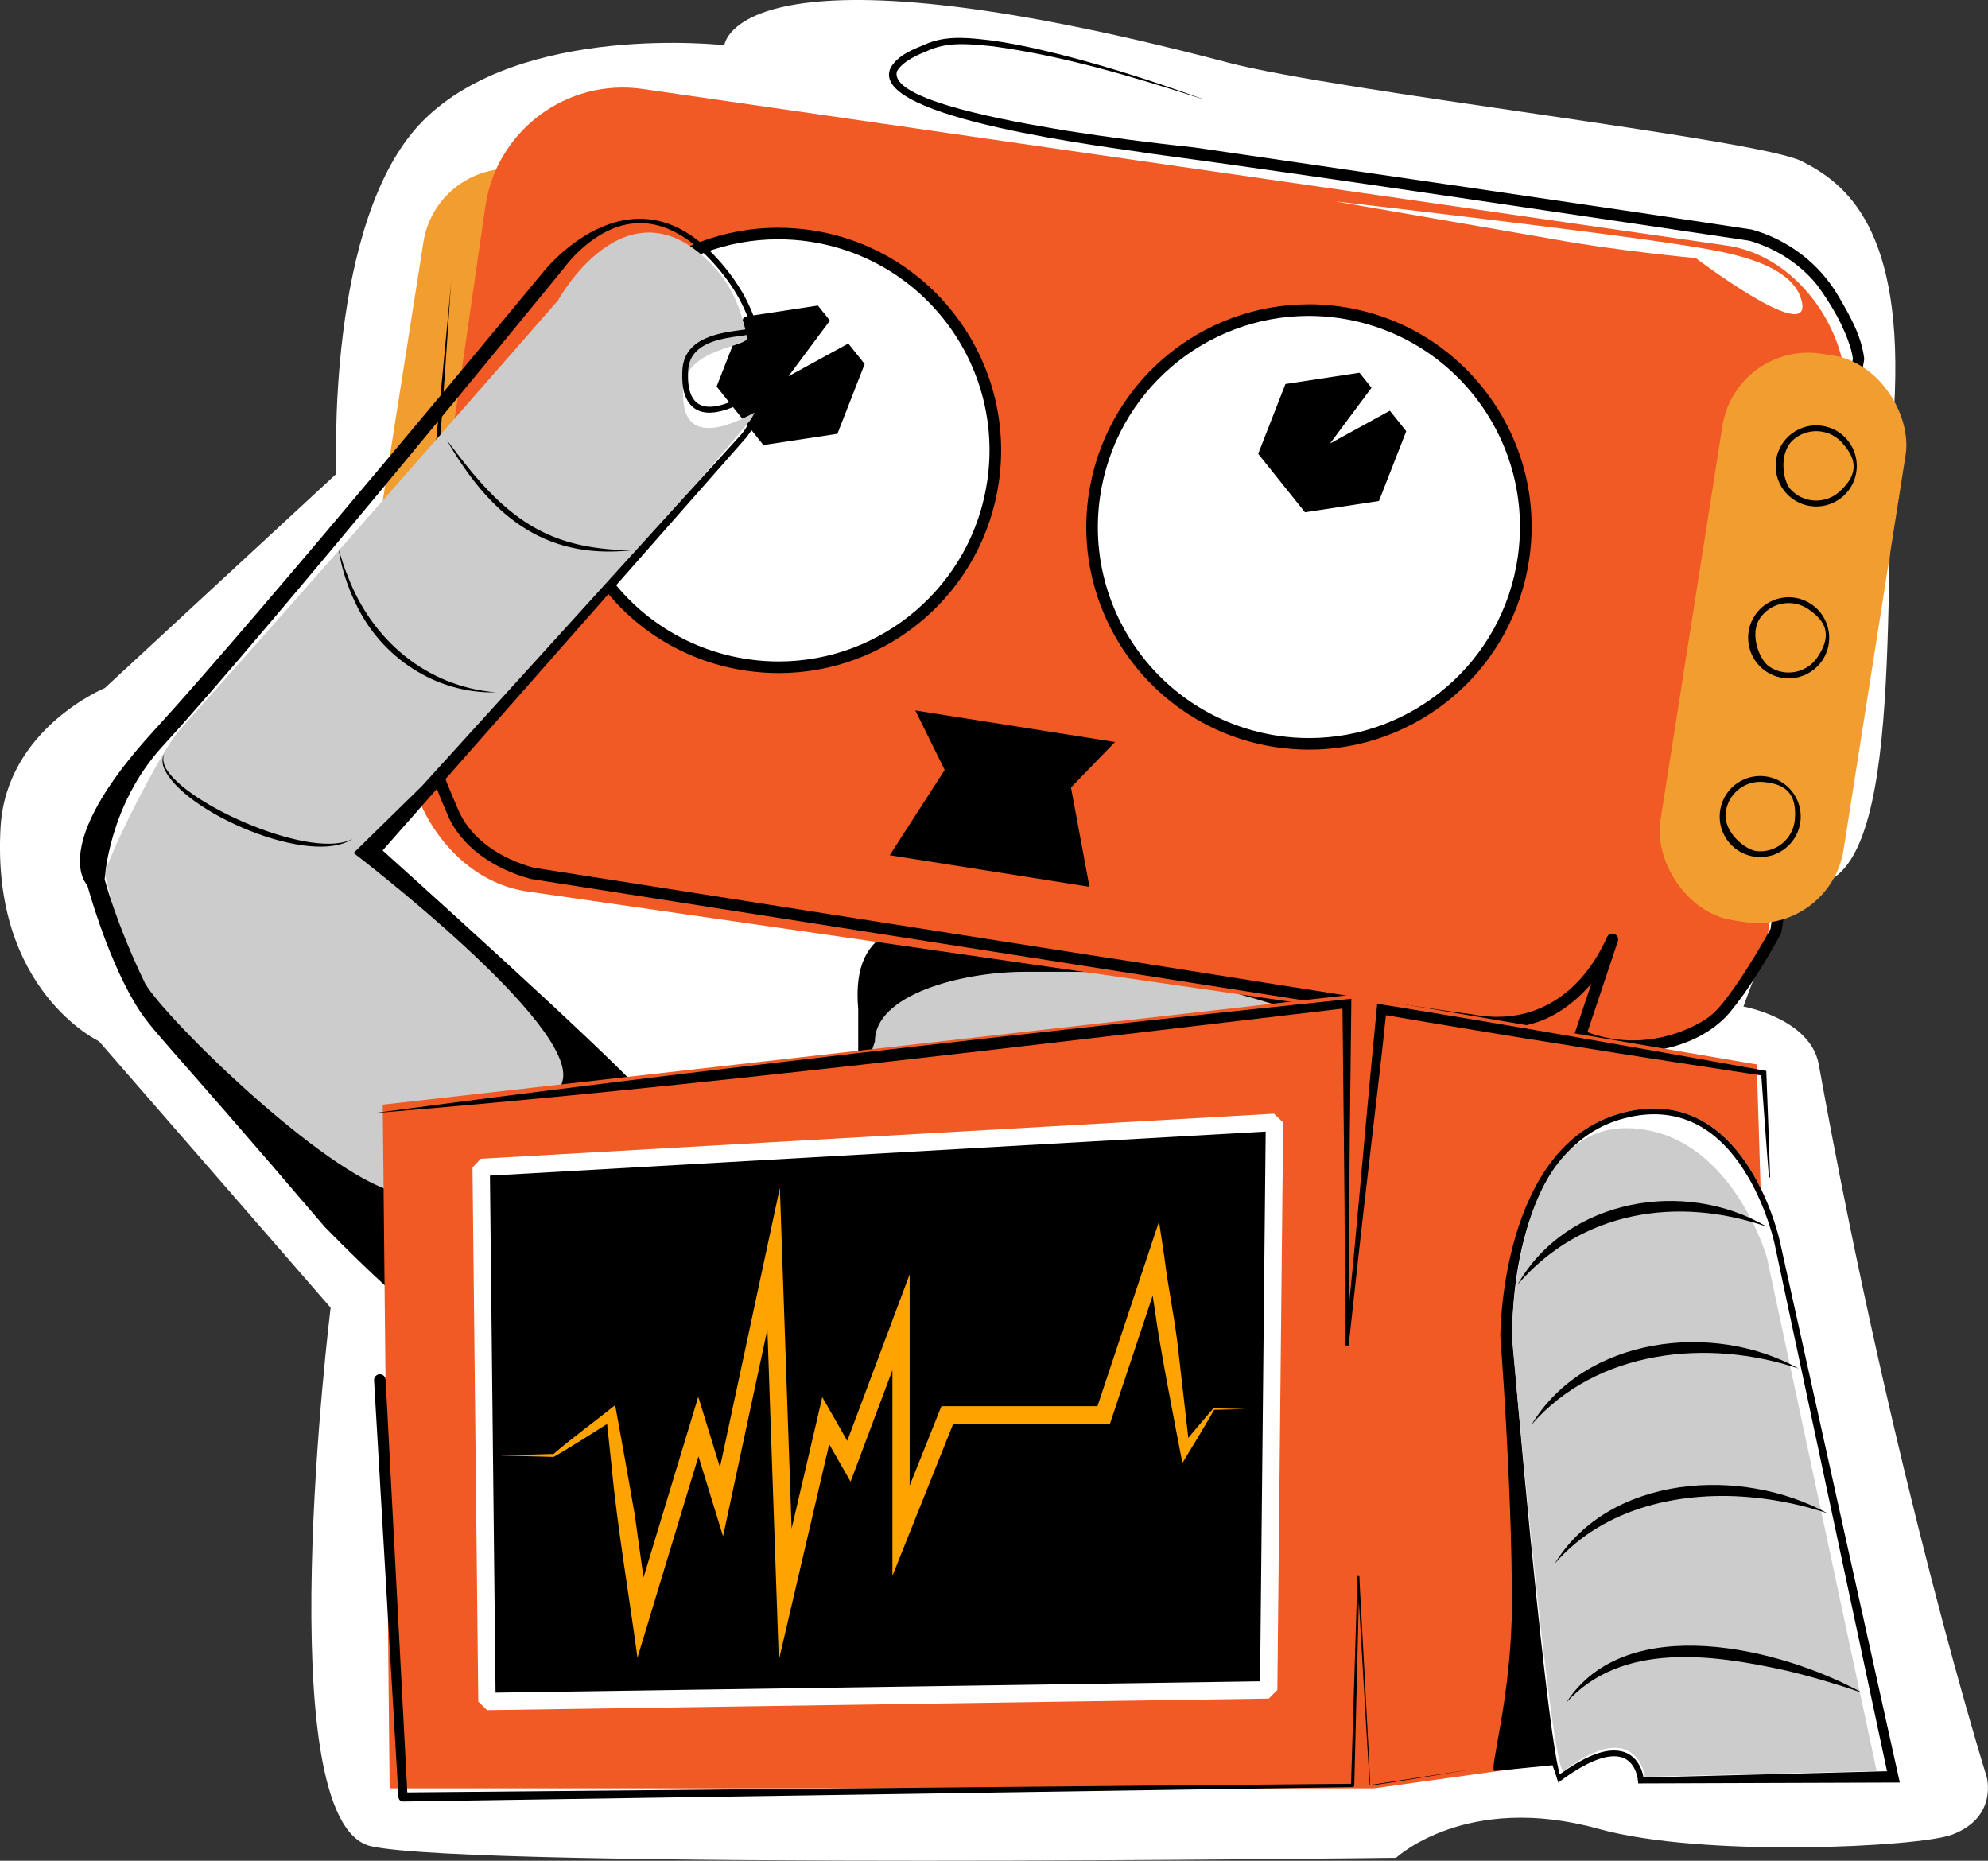
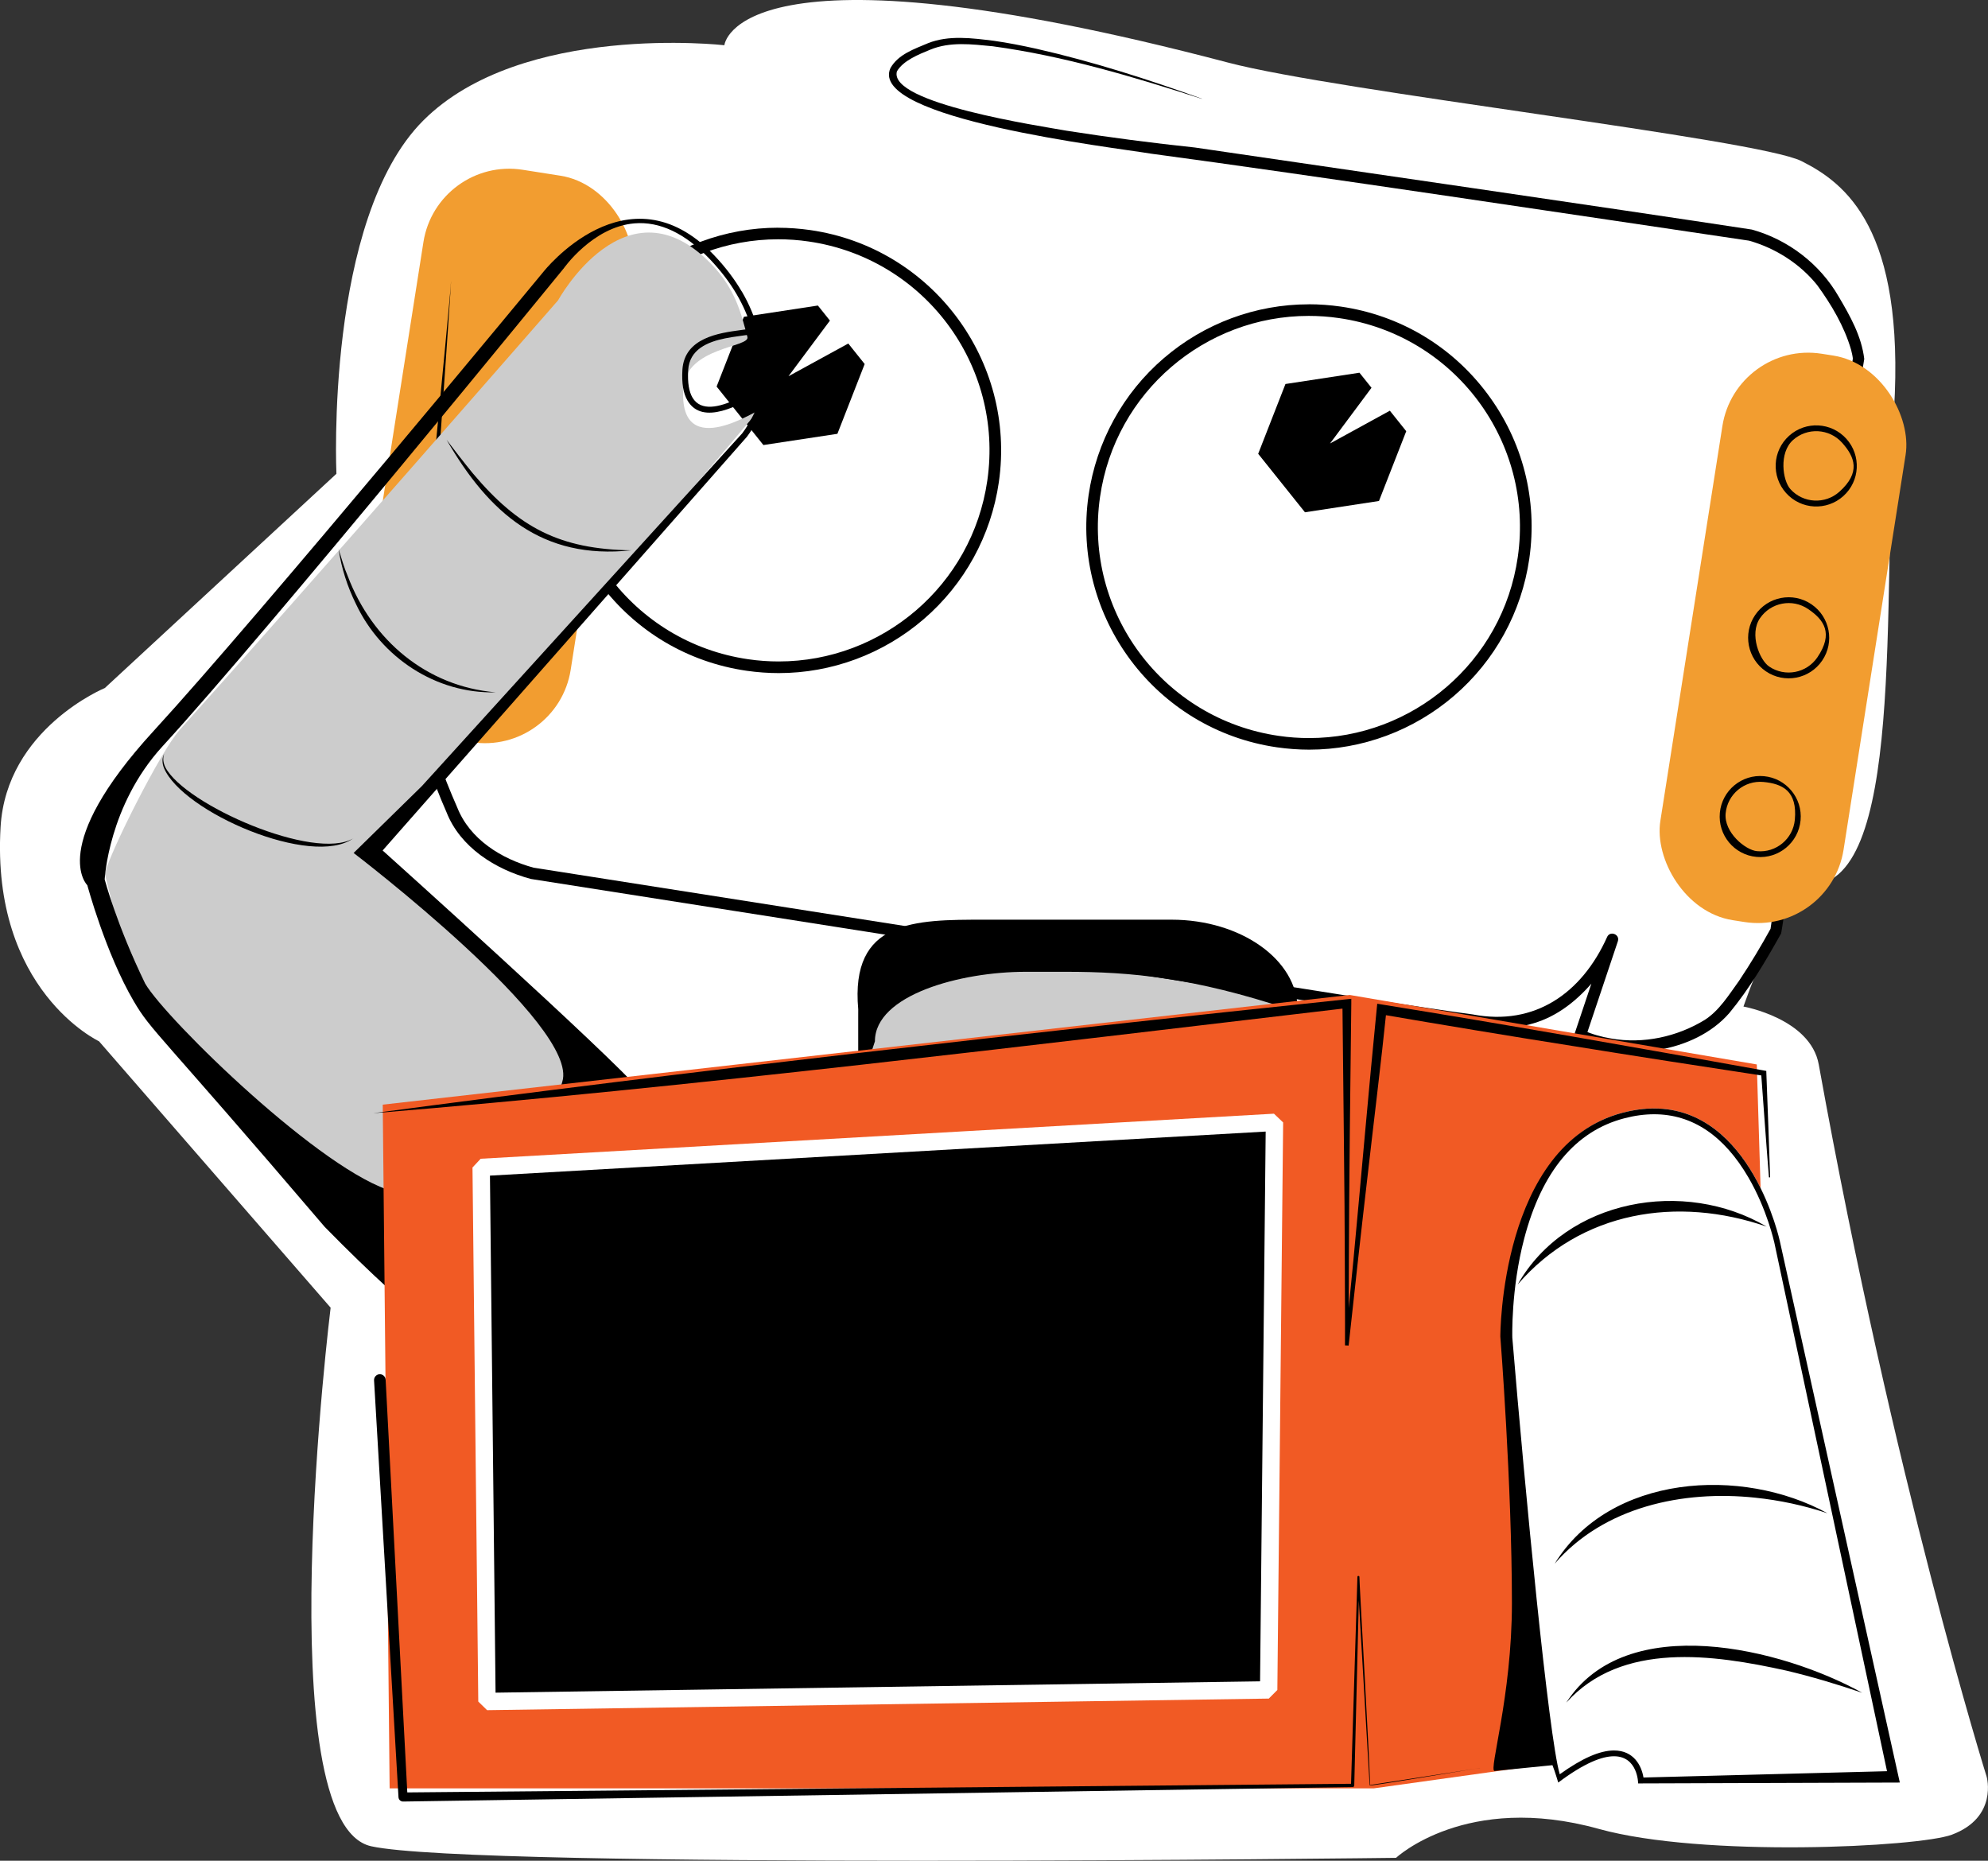
<svg xmlns="http://www.w3.org/2000/svg" id="Layer_2" data-name="Layer 2" viewBox="0 0 343.33 321.31">
  <rect x="0" y="0" width="343.33" height="321.31" fill="#333333" stroke="none" />
  <defs>
    <style>
      .cls-1 {
        stroke: #fff;
        stroke-linecap: square;
        stroke-linejoin: bevel;
        stroke-width: 3px;
      }

      .cls-1, .cls-2 {
        fill: #000;
      }

      .cls-3 {
        fill: #f29d30;
      }

      .cls-3, .cls-2, .cls-4, .cls-5, .cls-6, .cls-7 {
        stroke-width: 0px;
      }

      .cls-4 {
        fill: #f15a24;
      }

      .cls-5 {
        fill: #ccc;
      }

      .cls-6 {
        fill: #fff;
      }

      .cls-7 {
        fill: #ffa300;
      }
    </style>
  </defs>
  <g id="Smile_copy" data-name="Smile copy">
    <path class="cls-6" d="M57.1,225.81l-40-46S-1.56,171.05.1,142.81c1-17,18-24,18-24l40-37s-2-44,15-61,52-13,52-13c0,0,1.77-19.43,87,3,19,5,91.36,13.18,99,17s17.9,11.66,16,43c-2,33,2,83-15,82-3.6-.21-11,21-11,21,0,0,11.57,2.07,13,10,13,72,29,123,29,123,0,0,2,7-6,10-5.71,2.14-43,4-61-1-22.89-6.36-35,5-35,5,0,0-159,2-177-2s-7-93-7-93Z" />
    <rect class="cls-5" x="148.22" y="160.81" width="74.47" height="40" rx="15" ry="15" />
    <path class="cls-2" d="M202.32,199.81h-32.32c-12.01,0-21.78-6.95-21.78-15.5v-10c-1.41-15.5,9.77-15.5,21.78-15.5h32.32c12.01,0,21.78,6.95,21.78,15.5v10c0,8.55-9.77,15.5-21.78,15.5ZM177.1,167.81c-11.23,0-26,4-26,12l-1.47,4.5c0,8,9.14,14.5,20.38,14.5h32.32c11.23,0,20.38-6.5,20.38-14.5v-10c-16.59-5.5-27.36-6.5-38.59-6.5h-7Z" />
    <rect class="cls-3" x="67.54" y="29.23" width="36.59" height="99.01" rx="15" ry="15" transform="translate(13.27 -12.37) rotate(8.93)" />
-     <rect class="cls-4" x="76.03" y="28.15" width="237.19" height="140" rx="24" ry="24" transform="translate(16.02 -26.8) rotate(8.22)" />
    <g>
      <path class="cls-6" d="M134.49,115.22c-1.79,0-3.61-.13-5.4-.39-9.9-1.43-18.65-6.63-24.64-14.64-5.99-8.01-8.5-17.87-7.07-27.77,2.64-18.3,18.55-32.1,37.02-32.1,1.79,0,3.61.13,5.4.39,9.9,1.43,18.65,6.63,24.64,14.64,5.99,8.01,8.5,17.87,7.07,27.77-2.64,18.3-18.56,32.1-37.02,32.1Z" />
      <path class="cls-2" d="M134.4,41.32c1.73,0,3.49.12,5.25.38,19.92,2.88,33.74,21.36,30.86,41.28-2.62,18.16-18.21,31.24-36.03,31.24-1.73,0-3.49-.12-5.25-.38-19.92-2.88-33.74-21.36-30.86-41.28,2.62-18.16,18.21-31.24,36.03-31.24M134.4,39.32h0c-9.15,0-18.04,3.3-25.02,9.3-7.05,6.05-11.66,14.46-12.99,23.66-1.47,10.16,1.11,20.29,7.26,28.52,6.15,8.22,15.13,13.56,25.3,15.03,1.83.26,3.7.4,5.54.4,9.15,0,18.04-3.3,25.02-9.3,7.05-6.05,11.66-14.46,12.99-23.66,3.03-20.98-11.58-40.52-32.56-43.54-1.83-.26-3.7-.4-5.54-.4h0Z" />
    </g>
    <polygon class="cls-2" points="144.62 74.91 131.84 76.85 123.76 66.75 128.47 54.71 141.25 52.76 143.33 55.36 136.17 64.97 146.5 59.32 149.33 62.86 144.62 74.91" />
    <g>
      <path class="cls-6" d="M226.1,128.45c-1.79,0-3.61-.13-5.4-.39-9.9-1.43-18.65-6.63-24.64-14.64-5.99-8.01-8.5-17.87-7.07-27.77,2.64-18.3,18.55-32.1,37.02-32.1,1.79,0,3.61.13,5.4.39,9.9,1.43,18.65,6.63,24.64,14.64,5.99,8.01,8.5,17.87,7.07,27.77-2.64,18.3-18.56,32.1-37.02,32.1Z" />
      <path class="cls-2" d="M226.01,54.55c1.73,0,3.49.12,5.25.38,19.92,2.88,33.74,21.36,30.86,41.28-2.62,18.16-18.21,31.24-36.03,31.24-1.73,0-3.49-.12-5.25-.38-19.92-2.88-33.74-21.36-30.86-41.28,2.62-18.16,18.21-31.24,36.03-31.24M226.01,52.55h0c-9.15,0-18.04,3.3-25.02,9.3-7.05,6.05-11.66,14.46-12.99,23.66-3.03,20.98,11.58,40.52,32.56,43.54,1.83.26,3.7.4,5.54.4,9.15,0,18.04-3.3,25.02-9.3,7.05-6.05,11.66-14.46,12.99-23.66,1.47-10.16-1.11-20.29-7.26-28.52-6.15-8.22-15.13-13.56-25.3-15.03-1.83-.26-3.7-.4-5.54-.4h0Z" />
    </g>
    <polygon class="cls-2" points="238.15 86.51 225.37 88.46 217.29 78.36 222 66.31 234.78 64.36 236.86 66.96 229.7 76.58 240.03 70.92 242.86 74.46 238.15 86.51" />
-     <path class="cls-2" d="M188.14,153.13l-34.48-5.45,9.49-14.73-5.07-10.27,34.48,5.45-7.6,7.85,3.19,17.15Z" />
    <path class="cls-2" d="M207.54,17.06c-11.82-3.8-23.79-7.4-36.1-9.07-3.63-.35-7.36-.83-10.79.59-2.03.83-4.66,1.88-5.75,3.74-1.55,5.53,24.85,9.45,29.29,10.25,7.06,1.11,15,2.15,22.16,2.9,24.35,3.56,72.27,10.52,96.19,14.17,6.26,1.73,11.75,5.93,15,11.57,1.98,3.36,3.94,6.81,4.42,10.77-.23.61-14.04,98.69-14.37,99.23-2.68,4.78-5.43,9.49-8.94,13.73-6.02,6.91-18.04,8.48-26.21,4.73-.46-.21-.67-.74-.49-1.21,0,0,5.55-16.56,5.55-16.56,0,0,1.88.68,1.88.68-1.71,3.94-4.18,7.35-7.41,10.13-7.56,6.47-14.91,4.98-23.92,3.63-7.65-1.23-51.47-8.07-60.11-9.44-.08,0-96.18-15.11-96.25-15.12-6.14-1.65-12.21-5.46-14.59-11.56-2.51-5.67-4.35-11.53-6.05-17.48-.35-.24,7.02-73.91,6.84-74.19.15-.25-5.25,75.18-5.16,73.71,1.75,5.79,3.77,11.59,6.22,17.13,2.18,5.56,7.67,8.93,13.2,10.44-.35-.06,96.16,15.11,96.09,15.09,13.17,1.97,53.53,8.61,66.1,10.25,10.74,2.06,18.86-3.71,23.19-13.32.47-1.21,2.28-.52,1.88.68,0,0-5.55,16.56-5.55,16.56,0,0-.49-1.21-.49-1.21,1.45.68,3.19,1.17,4.87,1.45,5.56.97,11.36-.28,16.17-3.21,2.53-1.63,4.15-4.3,5.91-6.73,1.98-2.95,3.83-6.04,5.54-9.15,0,0-.11.33-.11.33,0,0,14.25-98.73,14.25-98.73,0,0,0,.17,0,.17-.03-.41-.17-1.06-.31-1.6-1.16-4.02-3.39-7.78-5.84-11.15-2.96-3.7-7.21-6.41-11.78-7.7-27.34-4.04-75.7-11.33-103.32-15.03-6.39-1.07-48.9-6.02-44.97-14.77,1.36-2.4,4.13-3.29,6.49-4.3,3.58-1.43,7.65-.87,11.34-.42,2.48.35,4.94.84,7.37,1.38,9.73,2.21,19.23,5.26,28.61,8.63h0Z" />
    <g>
      <path class="cls-5" d="M30.95,126.13c21.21-23.59,65.43-74.27,65.43-74.27,0,0,11.76-21.48,26.48-6.24,4.17,4.31,5.15,8.56,6.22,12.58.48,1.81-10.59,1.71-11.07,8.8-.9,13.39,13.73,2.99,12.82,4.08-26.57,31.8-67,75.77-67,75.77,0,0,40.25,40.01,46.9,45.67,5.38,4.58,8.23,19.28,4.82,33.99-4.28,18.41-33.46,9.35-33.46,9.35,0,0-11-7-43-49-2.84-3.73-17.11-10.61-18-24l-3-12c1.07-4.11,9.76-21.28,12.87-24.73Z" />
      <path class="cls-2" d="M127.23,50.83c1.11,1.89,1.97,3.87,2.56,5.87-.47.12-1.27.22-1.94.31-3.62.49-9.67,1.3-10,6.87-.13,2.32.15,4.04.88,5.28,2.61,4.46,9.1.73,12.58-1.28l.19.15c-.99,3.7-3.1,6.52-3.31,6.79l-55.34,60.93-11.78,11.54s39.11,29.82,36.04,39.51c-1.88,5.94,4.41.93-29,19-12.25-3.2-39.41-29.77-43.03-35.94-4.98-10.26-7-18-7-18,0-.02.63-12.78,10-23,18.19-19.83,68.67-81.81,69.19-82.41l.04-.04s5.02-7.24,12.27-7.84c4.36-.36,8.73,1.71,12.98,6.15,1.86,1.95,3.44,4,4.67,6.11M128.09,50.32c-1.22-2.08-2.79-4.19-4.81-6.3-14.93-15.59-29.45,2.94-29.45,2.94,0,0-48.89,59.19-67.28,79.24-18.39,20.05-11.47,26.66-11.47,26.66,0,0,3.16,11.74,8,20,3.11,5.31,4,5,33,39,32.69,33.36,36,24,36,24,0,0,18.86,5.65,23-13,.95-4.3,2.91-13.75,1-17,0-6-4-11-5-17-6-7-45-42-45-42l62.88-71.4s3.28-4.14,3.93-9.33c0-.03,0-.06-.01-.07-.39-.67-10.4,7.52-13.29,2.59-.58-.99-.87-2.5-.74-4.72.42-7.2,12.55-5.14,12.06-6.98-.58-2.14-1.48-4.37-2.81-6.64h0Z" />
      <path class="cls-2" d="M61.01,144.76c-7.11,5.14-29.52-4.52-32.7-12.16-.3-.77-.37-1.7.06-2.43-.32.78-.15,1.62.19,2.33,3.39,6.49,25.81,16.27,32.46,12.26h0Z" />
      <path class="cls-2" d="M85.59,119.55c-10.29.26-19.77-6.02-24.12-15.26-1.48-3-2.51-6.21-3-9.49.44,1.43,1,3.35,1.59,4.69,4.18,11.05,13.59,19.04,25.54,20.06h0Z" />
      <path class="cls-2" d="M109.03,95.03c-15.39,1.66-24.6-6.44-31.9-19.08,1.43,1.88,3.03,3.96,4.54,5.8,7.9,9.38,15.03,13.09,27.36,13.28h0Z" />
    </g>
    <rect class="cls-3" x="291.9" y="60.65" width="32.03" height="99.01" rx="15" ry="15" transform="translate(20.84 -46.47) rotate(8.93)" />
    <polygon class="cls-4" points="66.1 190.75 233.1 171.81 303.4 183.81 306.94 299.09 237.29 308.81 67.29 308.81 66.1 190.75" />
    <polygon class="cls-1" points="83.1 201.59 84.1 293.81 219.1 291.81 220.1 193.81 83.1 201.59" />
    <g>
      <path class="cls-6" d="M269.1,307.81c-2.38,1.79-8.93-76.78-8.93-76.78,0,0-1.18-33.33,20.07-38.89,21.25-5.56,27.15,22.22,27.15,22.22l19.71,92.44-44.19,1.15s-.07-10.46-13.81-.15Z" />
      <path class="cls-2" d="M285.67,192.41c6.59,0,12.08,3.68,16.3,10.94,3.22,5.54,4.44,11.17,4.46,11.23l19.46,91.27-42.06,1.09c-.33-2.01-1.65-4.67-5.09-4.67-2.45,0-5.52,1.35-9.37,4.11-1.93-6.6-5.98-48.87-8.19-75.38,0-.08-.26-8.33,2.05-17.12,3.04-11.58,8.85-18.57,17.28-20.77,1.78-.47,3.52-.7,5.17-.7M285.67,191.41c-1.68,0-3.49.23-5.42.73-21.25,5.56-21.14,38.67-21.14,38.67,0,0,1.99,25.34,2,46,0,16.18-4.07,29-3,29,.02,0,10-1,10-1,.44,1.07.99,3.01,1,3,4.53-3.4,7.58-4.54,9.62-4.54,4.15,0,4.18,4.69,4.18,4.69l45.19-.15-20.71-93.44s-4.88-22.96-21.73-22.96h0Z" />
    </g>
-     <path class="cls-5" d="M270.1,305.81c-2.17,1.66-9-75-9-75,0,0-.03-36.36,20-36,17.7.32,24.04,22.27,24.04,22.27l18.96,88.73-40,1s-1.49-10.55-14-1Z" />
    <path class="cls-2" d="M262.1,221.81c8.43-14.8,28.79-18.37,43-10-15.43-5.33-32.05-2.7-43,10h0Z" />
    <path class="cls-2" d="M270.5,294.01c10.31-16.04,37.25-9.37,51.11-1.7-4.34-1.47-8.69-2.79-13.11-3.83-12.53-2.77-28.43-5.12-38,5.53h0Z" />
    <path class="cls-2" d="M268.5,270.01c9.5-15.44,32.31-16.82,47.11-8.7-4.09-1.36-8.26-2.25-12.47-2.69-12.47-1.32-26.12,1.55-34.64,11.39h0Z" />
-     <path class="cls-2" d="M264.5,246.01c9.15-15.2,31.37-17.91,46.11-9.7-15.61-5.24-34.83-3.27-46.11,9.7h0Z" />
-     <path class="cls-7" d="M86.6,251.31s9-.24,9-.24c2.9-2.53,7.24-5.69,10.64-8.43,1.06,5.73,2.4,13.27,3.39,18.96.61,4.36,1.82,13.15,2.46,17.51,0,0-2.92-.22-2.92-.22.89-2.94,10.9-35.98,11.42-37.7.95,3.08,4.43,14.41,5.44,17.69,0,0-2.9.13-2.9.13,0,0,9-42,9-42l2.55-11.89s.42,12.15.42,12.15l2,58-2.96-.29,7-30,.87-3.72c1.21,2.11,4.64,8.12,5.9,10.32,0,0-2.71.22-2.71.22,2.1-5.6,9.95-26.53,11.9-31.75,0,5.11,0,38.37,0,44.27,0,0-2.89-.56-2.89-.56l8-20,.38-.94h28.02l-1.42,1.03s9-27,9-27c0,0,1.97-5.92,1.97-5.92,0,0,.93,6.17.93,6.17.58,4.92,1.98,11.65,2.45,16.51,0,0,1.9,16.59,1.9,16.59l-1.51-.36c1.57-1.9,3.97-4.74,5.57-6.59,0,0,.05-.06.05-.06,0,0,.06,0,.06,0l5.5.13-5.5.13s.11-.05.11-.05c-.73,1.24-1.44,2.49-2.19,3.72-.74,1.28-2.62,4.29-3.33,5.51-1.32-6.84-3.91-20.04-4.82-26.83,0,0-1.25-8.25-1.25-8.25,0,0,2.91.25,2.91.25,0,0-9,27-9,27l-.34,1.03s-1.08,0-1.08,0h-27l1.39-.94-8,20s-2.89,7.23-2.89,7.23v-43.79s2.9.53,2.9.53l-9,24-1.12,2.99-1.59-2.77-4-7,2.76-.4-7,30s-2.57,11.01-2.57,11.01c0,0-.39-11.3-.39-11.3l-2-58s2.97.26,2.97.26c-.69,3.17-9.88,46.14-10.21,47.63-1.11-3.59-4.54-14.74-5.69-18.5,0,0,2.87,0,2.87,0-1.39,4.54-10.82,35.72-11.96,39.48-1.4-10.52-3.47-22.44-4.46-32.99,0,0-.93-8.8-.93-8.8l1.44.63c-3.52,2.14-6.96,4.46-10.53,6.48,0,0-9-.24-9-.24h0Z" />
    <path class="cls-2" d="M64.59,192.21c54.85-7.33,112.78-13.85,167.93-19.65,0,0,.85-.09.85-.09v.84c-.14,10.35-.4,34.23-.42,44.25,0,4.92-.06,9.83-.03,14.75l-.63-.03s1.43-14.51,1.43-14.51c1.27-13.5,2.7-30.13,4.04-43.55,0,0,.09-.9.09-.9,0,0,.89.15.89.15,21.35,3.44,44.62,7.54,65.93,11.39,0,0,.37.07.37.07,0,0,.01.36.01.36.22,6.01.47,12.01.65,18.02h-.2c-.49-5.98-.9-11.98-1.35-17.97l.38.42c-9.88-1.49-23.37-3.59-33.06-5.16-9.8-1.54-23.38-3.79-33.01-5.45,0,0,.99-.75.99-.75-.85,8.38-2.34,20.47-3.3,28.97-.85,7.21-2.47,21.76-3.24,28.98,0,0-.63-.03-.63-.03.03-4.92-.02-9.83-.03-14.75,0-9.88-.32-34.03-.41-44.25,0,0,.84.75.84.75-54.95,6.45-113.43,13.67-168.1,18.15h0Z" />
    <path class="cls-2" d="M255.6,305.31c-.07-.05-19.05,3.19-19.06,3,0,0-2.11-35.99-2.11-35.99h.34s-.89,36-.89,36c0,.15-.13.27-.28.27l-163.99,2.5c-.42,0-.76-.32-.79-.74,0,0-4.22-71.99-4.22-71.99-.03-.55.39-1.02.94-1.06.55-.03,1.03.39,1.06.95,0,0,3.78,72.01,3.78,72.01,0,0-.79-.74-.79-.74,0,0,164.01-1.5,164.01-1.5,0,0-.28.27-.28.27l1.11-36c-.01-.21.34-.21.34,0-.07-.05,2.03,36.28,1.82,35.95,0,0,19.01-2.94,19.01-2.94h0Z" />
    <path class="cls-2" d="M304.55,135.03c3.29.31,5.88,1.55,5.42,6.53-.31,3.29-3.23,5.73-6.53,5.42-1.99-.18-5.73-3.23-5.42-6.53s3.23-5.73,6.53-5.42M304.64,134.03c-3.85-.36-7.26,2.47-7.62,6.32s2.47,7.26,6.32,7.62,7.26-2.47,7.62-6.32-2.47-7.26-6.32-7.62h0Z" />
    <path class="cls-2" d="M318.12,76.44c2.21,2.46,3.27,5.13-.45,8.47-2.46,2.21-6.26,2.01-8.47-.45-1.34-1.49-2.01-6.26.45-8.47s6.26-2.01,8.47.45M318.87,75.77c-2.59-2.87-7.01-3.11-9.89-.52s-3.11,7.01-.52,9.89,7.01,3.11,9.89.52,3.11-7.01.52-9.89h0Z" />
    <path class="cls-2" d="M312.27,105.17c2.74,1.86,4.41,4.19,1.6,8.33-1.86,2.74-5.59,3.46-8.33,1.6-1.66-1.12-3.46-5.59-1.6-8.33s5.59-3.46,8.33-1.6M312.83,104.34c-3.2-2.17-7.55-1.33-9.72,1.87s-1.33,7.55,1.87,9.72,7.55,1.33,9.72-1.87,1.33-7.55-1.87-9.72h0Z" />
    <path class="cls-6" d="M230.5,34.76s45.71,5.25,60.55,7.63c6.24,1,18.83,2.75,20.17,9.91s-18.36-7.73-18.36-7.73c0,0-13.94-1.29-24.8-3.31" />
  </g>
</svg>